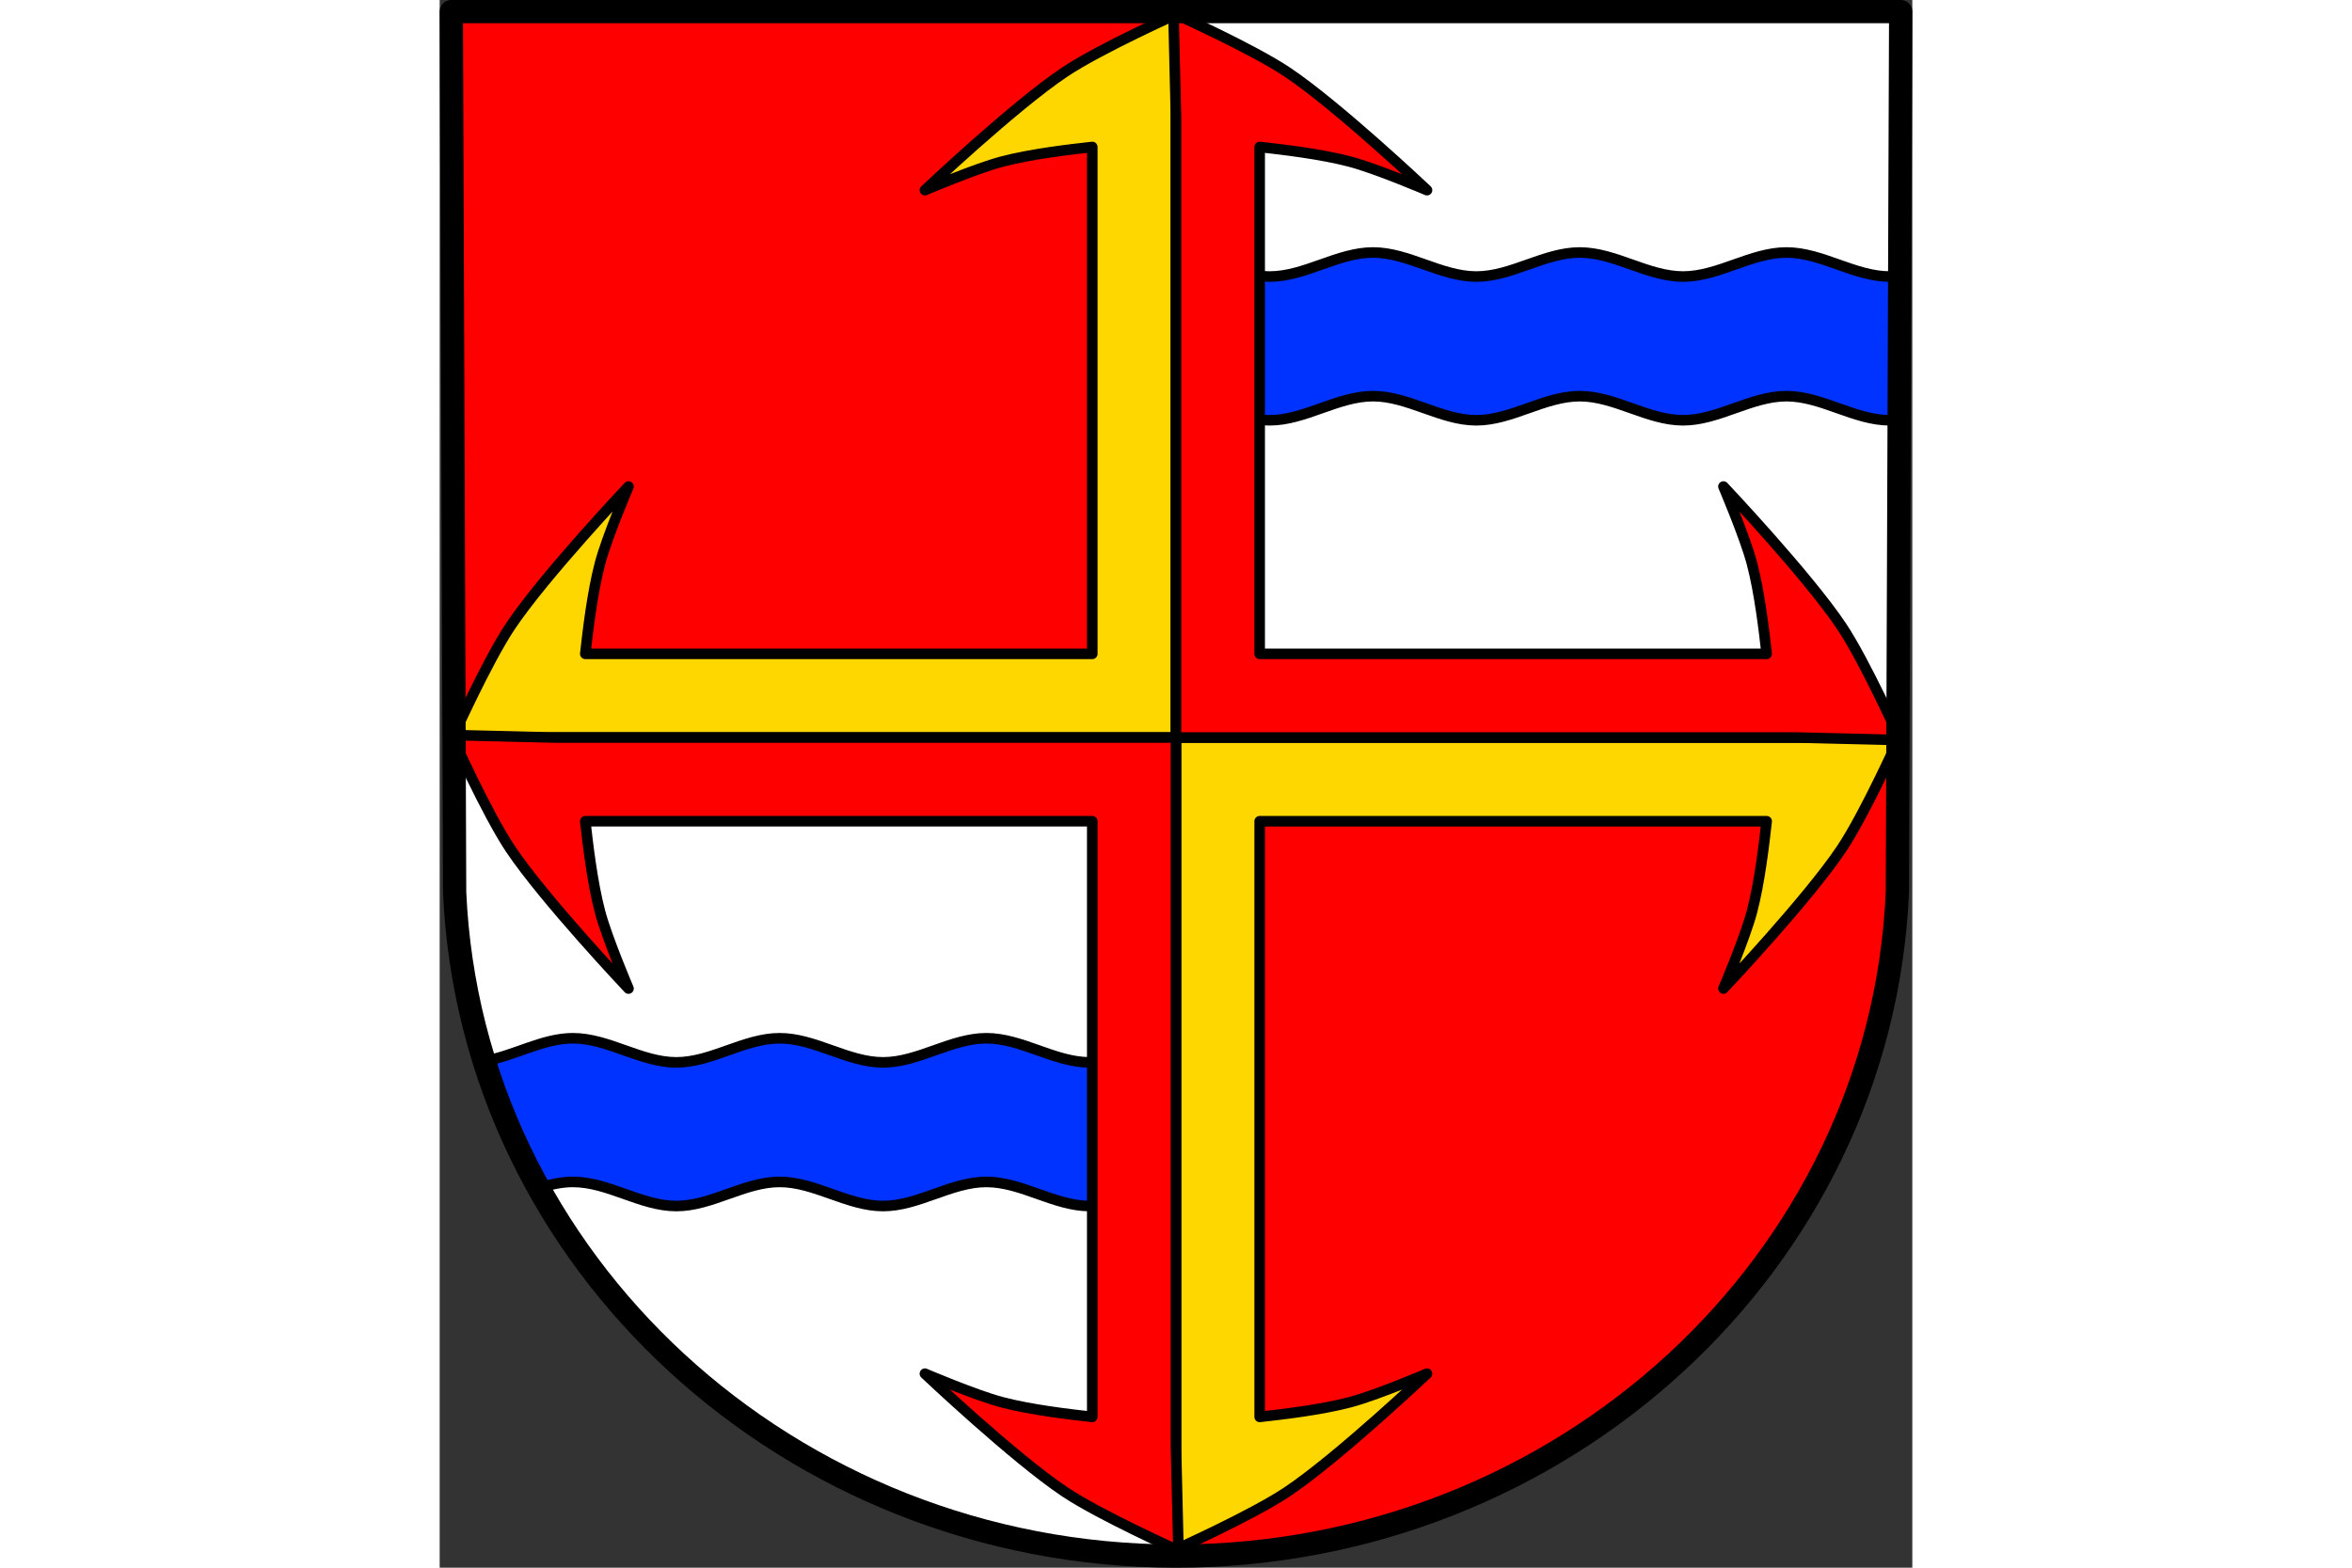
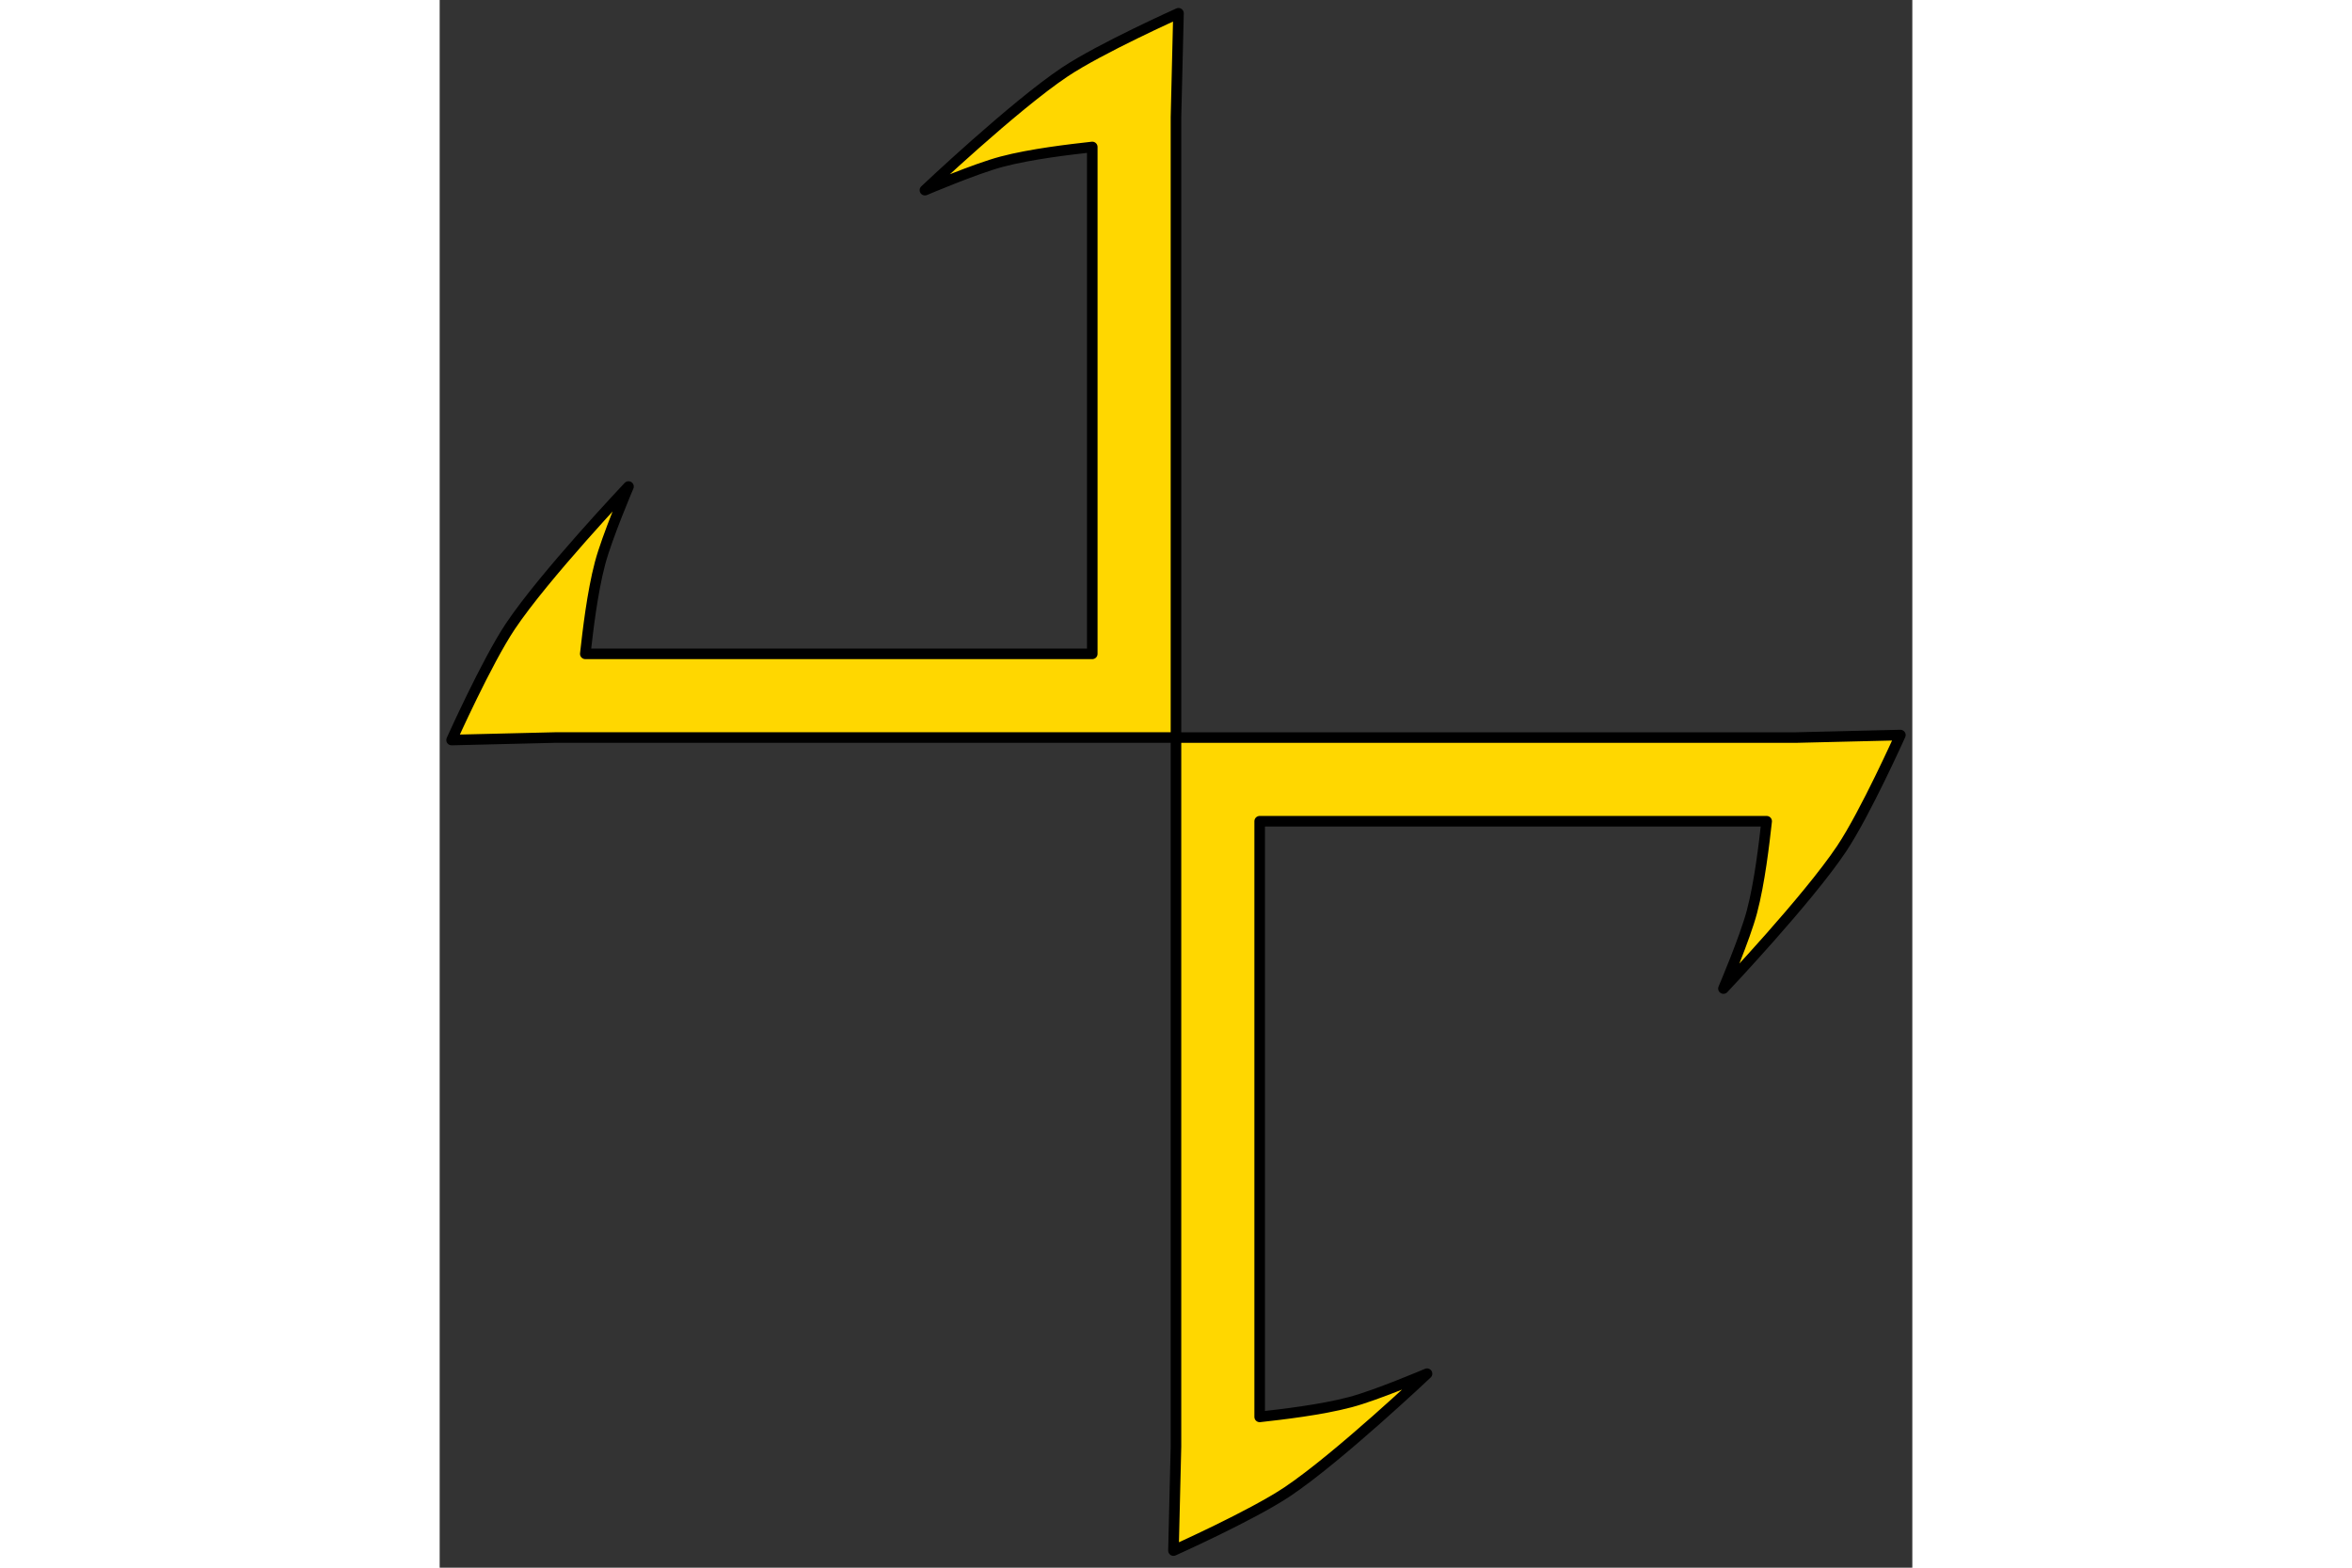
<svg xmlns="http://www.w3.org/2000/svg" xmlns:ns1="http://www.inkscape.org/namespaces/inkscape" xmlns:ns2="http://sodipodi.sourceforge.net/DTD/sodipodi-0.dtd" height="120" id="svg2" ns1:version="0.48.4 r9939" preserveAspectRatio="xMidYMid meet" ns2:docname="result(4).svg" version="1.1" viewBox="0 0 696.59 741.69" width="180">
  <rect x="0" y="0" width="696.59" height="741.69" fill="#333333" stroke="none" />
  <defs id="defs22" />
  <ns2:namedview bordercolor="#666666" borderopacity="1" gridtolerance="10" guidetolerance="10" id="namedview20" ns1:current-layer="svg2" ns1:cx="348.295" ns1:cy="370.845" ns1:pageopacity="0" ns1:pageshadow="2" ns1:window-height="480" ns1:window-maximized="0" ns1:window-width="640" ns1:window-x="0" ns1:window-y="0" ns1:zoom="0.31819224" objecttolerance="10" pagecolor="#ffffff" showgrid="false" />
  <g id="g6" transform="translate(-21.687 -100.31)">
-     <path d="m712.77 105.8-1.567 416.59c-7.63 175.24-158.39 314.03-341.22 314.13-182.66-0.215-333.48-139.05-341.22-314.13l-1.567-416.59h342.78z" fill="#f00" id="path8" />
-     <path d="m348.28 5.5v343.44h341.53l1.281-343.44h-342.81zm0 343.44h-341.5l0.281 73.156c7.738 175.06 158.57 313.89 341.22 314.12v-387.28z" fill="#fff" id="path10" stroke="#000" stroke-linecap="round" stroke-linejoin="round" stroke-width="8" transform="translate(21.687 100.31)" />
-     <path d="m365.39 219.77v67.969s32.141 11.406 48.875 11.406 32.172-11.406 48.906-11.406 32.141 11.406 48.875 11.406 32.172-11.406 48.906-11.406 32.141 11.406 48.875 11.406 32.172-11.406 48.906-11.406 32.141 11.406 48.875 11.406c1.373 0 2.882-0.109 4.438-0.25l0.25-68.031c-1.646 0.155-3.241 0.281-4.688 0.281-16.734 0-32.141-11.375-48.875-11.375s-32.172 11.375-48.906 11.375-32.141-11.375-48.875-11.375-32.172 11.375-48.906 11.375-32.141-11.375-48.875-11.375-32.172 11.375-48.906 11.375-48.875-11.375-48.875-11.375zm-280.66 371.75c-14.418 0-27.855 8.437-42 10.781 6.546 20.998 15.247 41.105 25.812 60.094 5.317-1.659 10.678-2.906 16.188-2.906 16.734 0 32.172 11.406 48.906 11.406s32.141-11.406 48.875-11.406 32.172 11.406 48.906 11.406 32.141-11.406 48.875-11.406 32.172 11.406 48.906 11.406 48.875-11.406 48.875-11.406v-67.969s-32.141 11.406-48.875 11.406-32.172-11.406-48.906-11.406-32.141 11.406-48.875 11.406-32.172-11.406-48.906-11.406-32.141 11.406-48.875 11.406-32.172-11.406-48.906-11.406z" fill="#03f" id="path12" stroke="#000" stroke-linecap="round" stroke-linejoin="round" stroke-width="5" />
    <path d="m349.47 6.281s-37.025 16.589-53.812 27.812c-23.988 16.037-66.125 55.875-66.125 55.875s23.83-10.172 36.312-13.469c13.989-3.695 32.276-5.783 42.844-6.969v239.81h-239.81c1.186-10.568 3.274-28.854 6.969-42.844 3.297-12.483 13.469-36.312 13.469-36.312s-39.838 42.138-55.875 66.125c-11.224 16.787-27.812 53.812-27.812 53.812l49.219-1.188h253.84 39.594v-39.594-253.84l1.188-49.219zm-1.188 342.66v39.594 295.84l-1.188 49.219s37.025-16.589 53.812-27.812c23.988-16.037 66.125-55.875 66.125-55.875s-23.83 10.172-36.312 13.469c-13.989 3.695-32.276 5.783-42.844 6.969v-281.81h239.81c-1.186 10.568-3.274 28.854-6.969 42.844-3.297 12.483-13.469 36.312-13.469 36.312s39.838-42.138 55.875-66.125c11.224-16.787 27.812-53.812 27.812-53.812l-49.219 1.188h-253.84-39.594z" fill="#ffd700" id="path14" stroke="#000" stroke-dashoffset="3.118" stroke-linecap="round" stroke-linejoin="round" stroke-width="5" transform="translate(21.687 100.31)" />
-     <path d="m368.78 106.59s37.025 16.589 53.812 27.812c23.988 16.037 66.125 55.875 66.125 55.875s-23.83-10.172-36.313-13.469c-13.989-3.695-32.276-5.783-42.844-6.969v239.81h239.81c-1.186-10.568-3.274-28.854-6.969-42.844-3.297-12.483-13.469-36.312-13.469-36.312s39.838 42.138 55.875 66.125c11.224 16.787 27.812 53.812 27.812 53.812l-49.219-1.188h-253.84-39.594v-39.594-253.84l-1.188-49.219zm1.188 342.66v39.594 295.84l1.188 49.219s-37.025-16.589-53.812-27.812c-23.988-16.037-66.125-55.875-66.125-55.875s23.83 10.172 36.312 13.469c13.989 3.695 32.276 5.783 42.844 6.969v-281.81h-239.81c1.186 10.568 3.274 28.854 6.969 42.844 3.297 12.483 13.469 36.312 13.469 36.312s-39.838-42.138-55.875-66.125c-11.224-16.787-27.812-53.812-27.812-53.812l49.219 1.188h253.84 39.594z" fill="#f00" id="path16" stroke="#000" stroke-dashoffset="3.118" stroke-linecap="round" stroke-linejoin="round" stroke-width="5" />
-     <path d="m712.77 105.8-1.567 416.59c-7.63 175.24-158.39 314.03-341.22 314.13-182.66-0.215-333.48-139.05-341.22-314.13l-1.567-416.59h342.78z" fill="none" id="path18" stroke="#000" stroke-linecap="round" stroke-linejoin="round" stroke-width="11" />
  </g>
</svg>